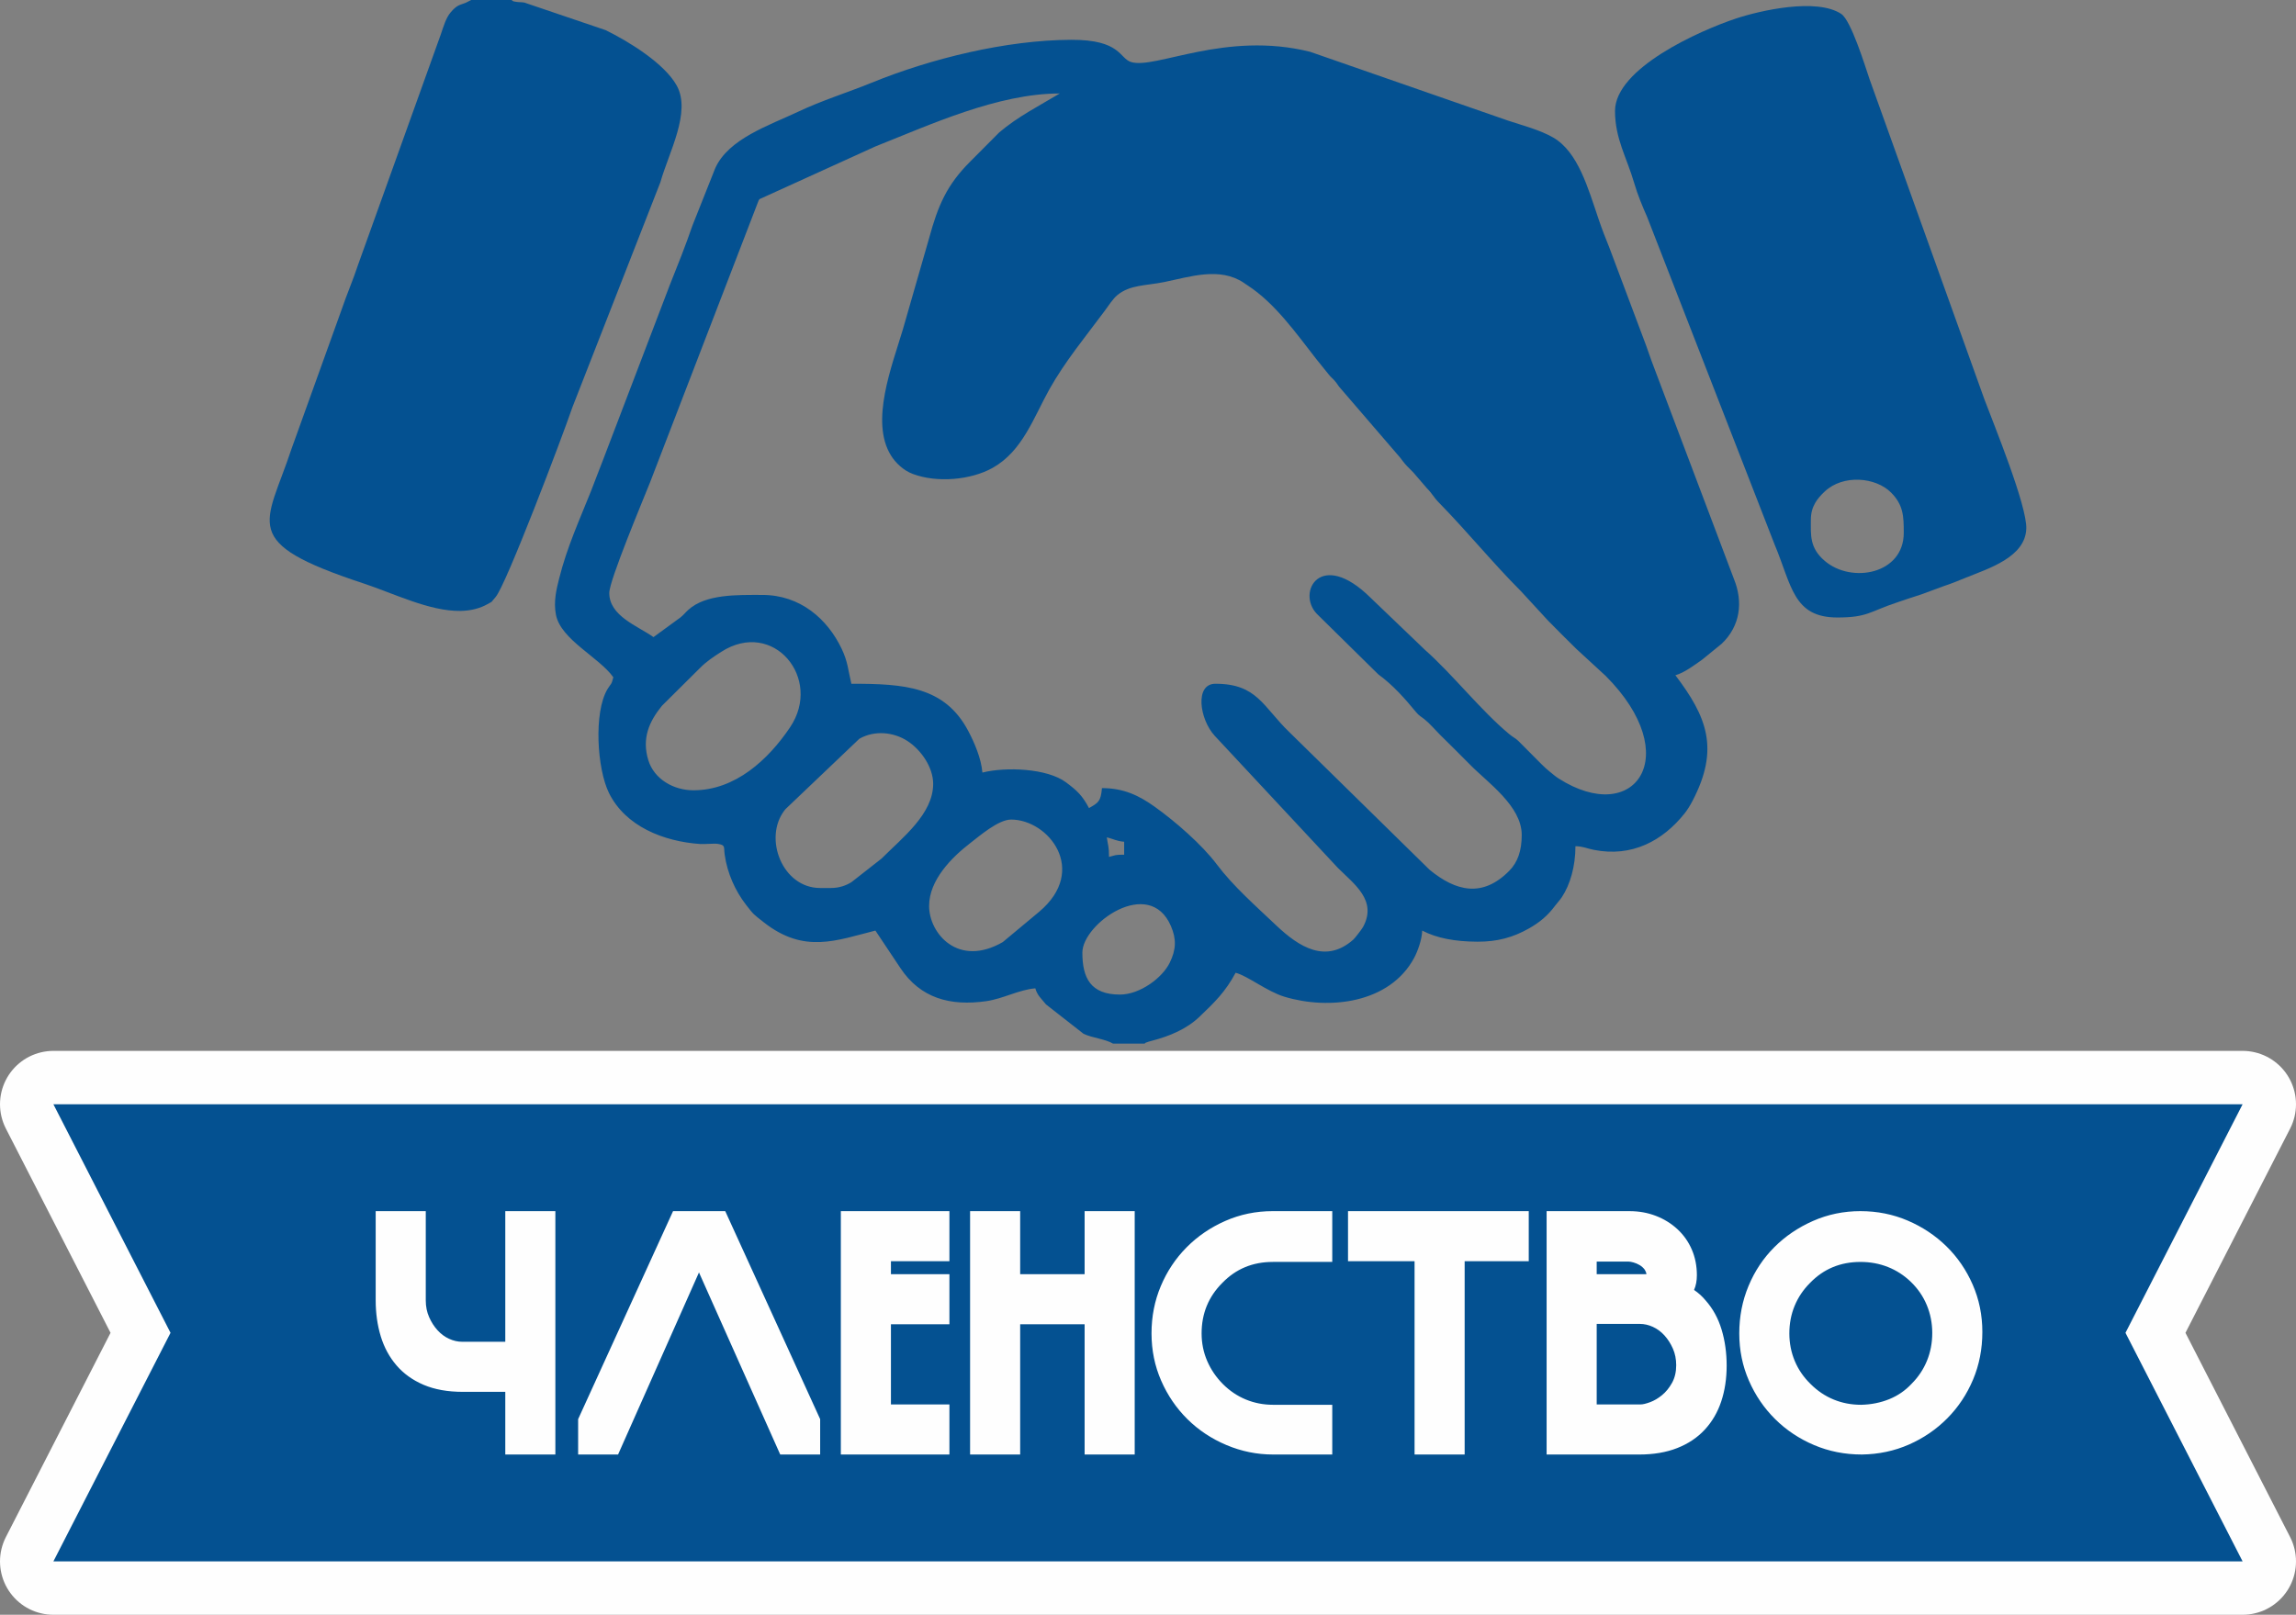
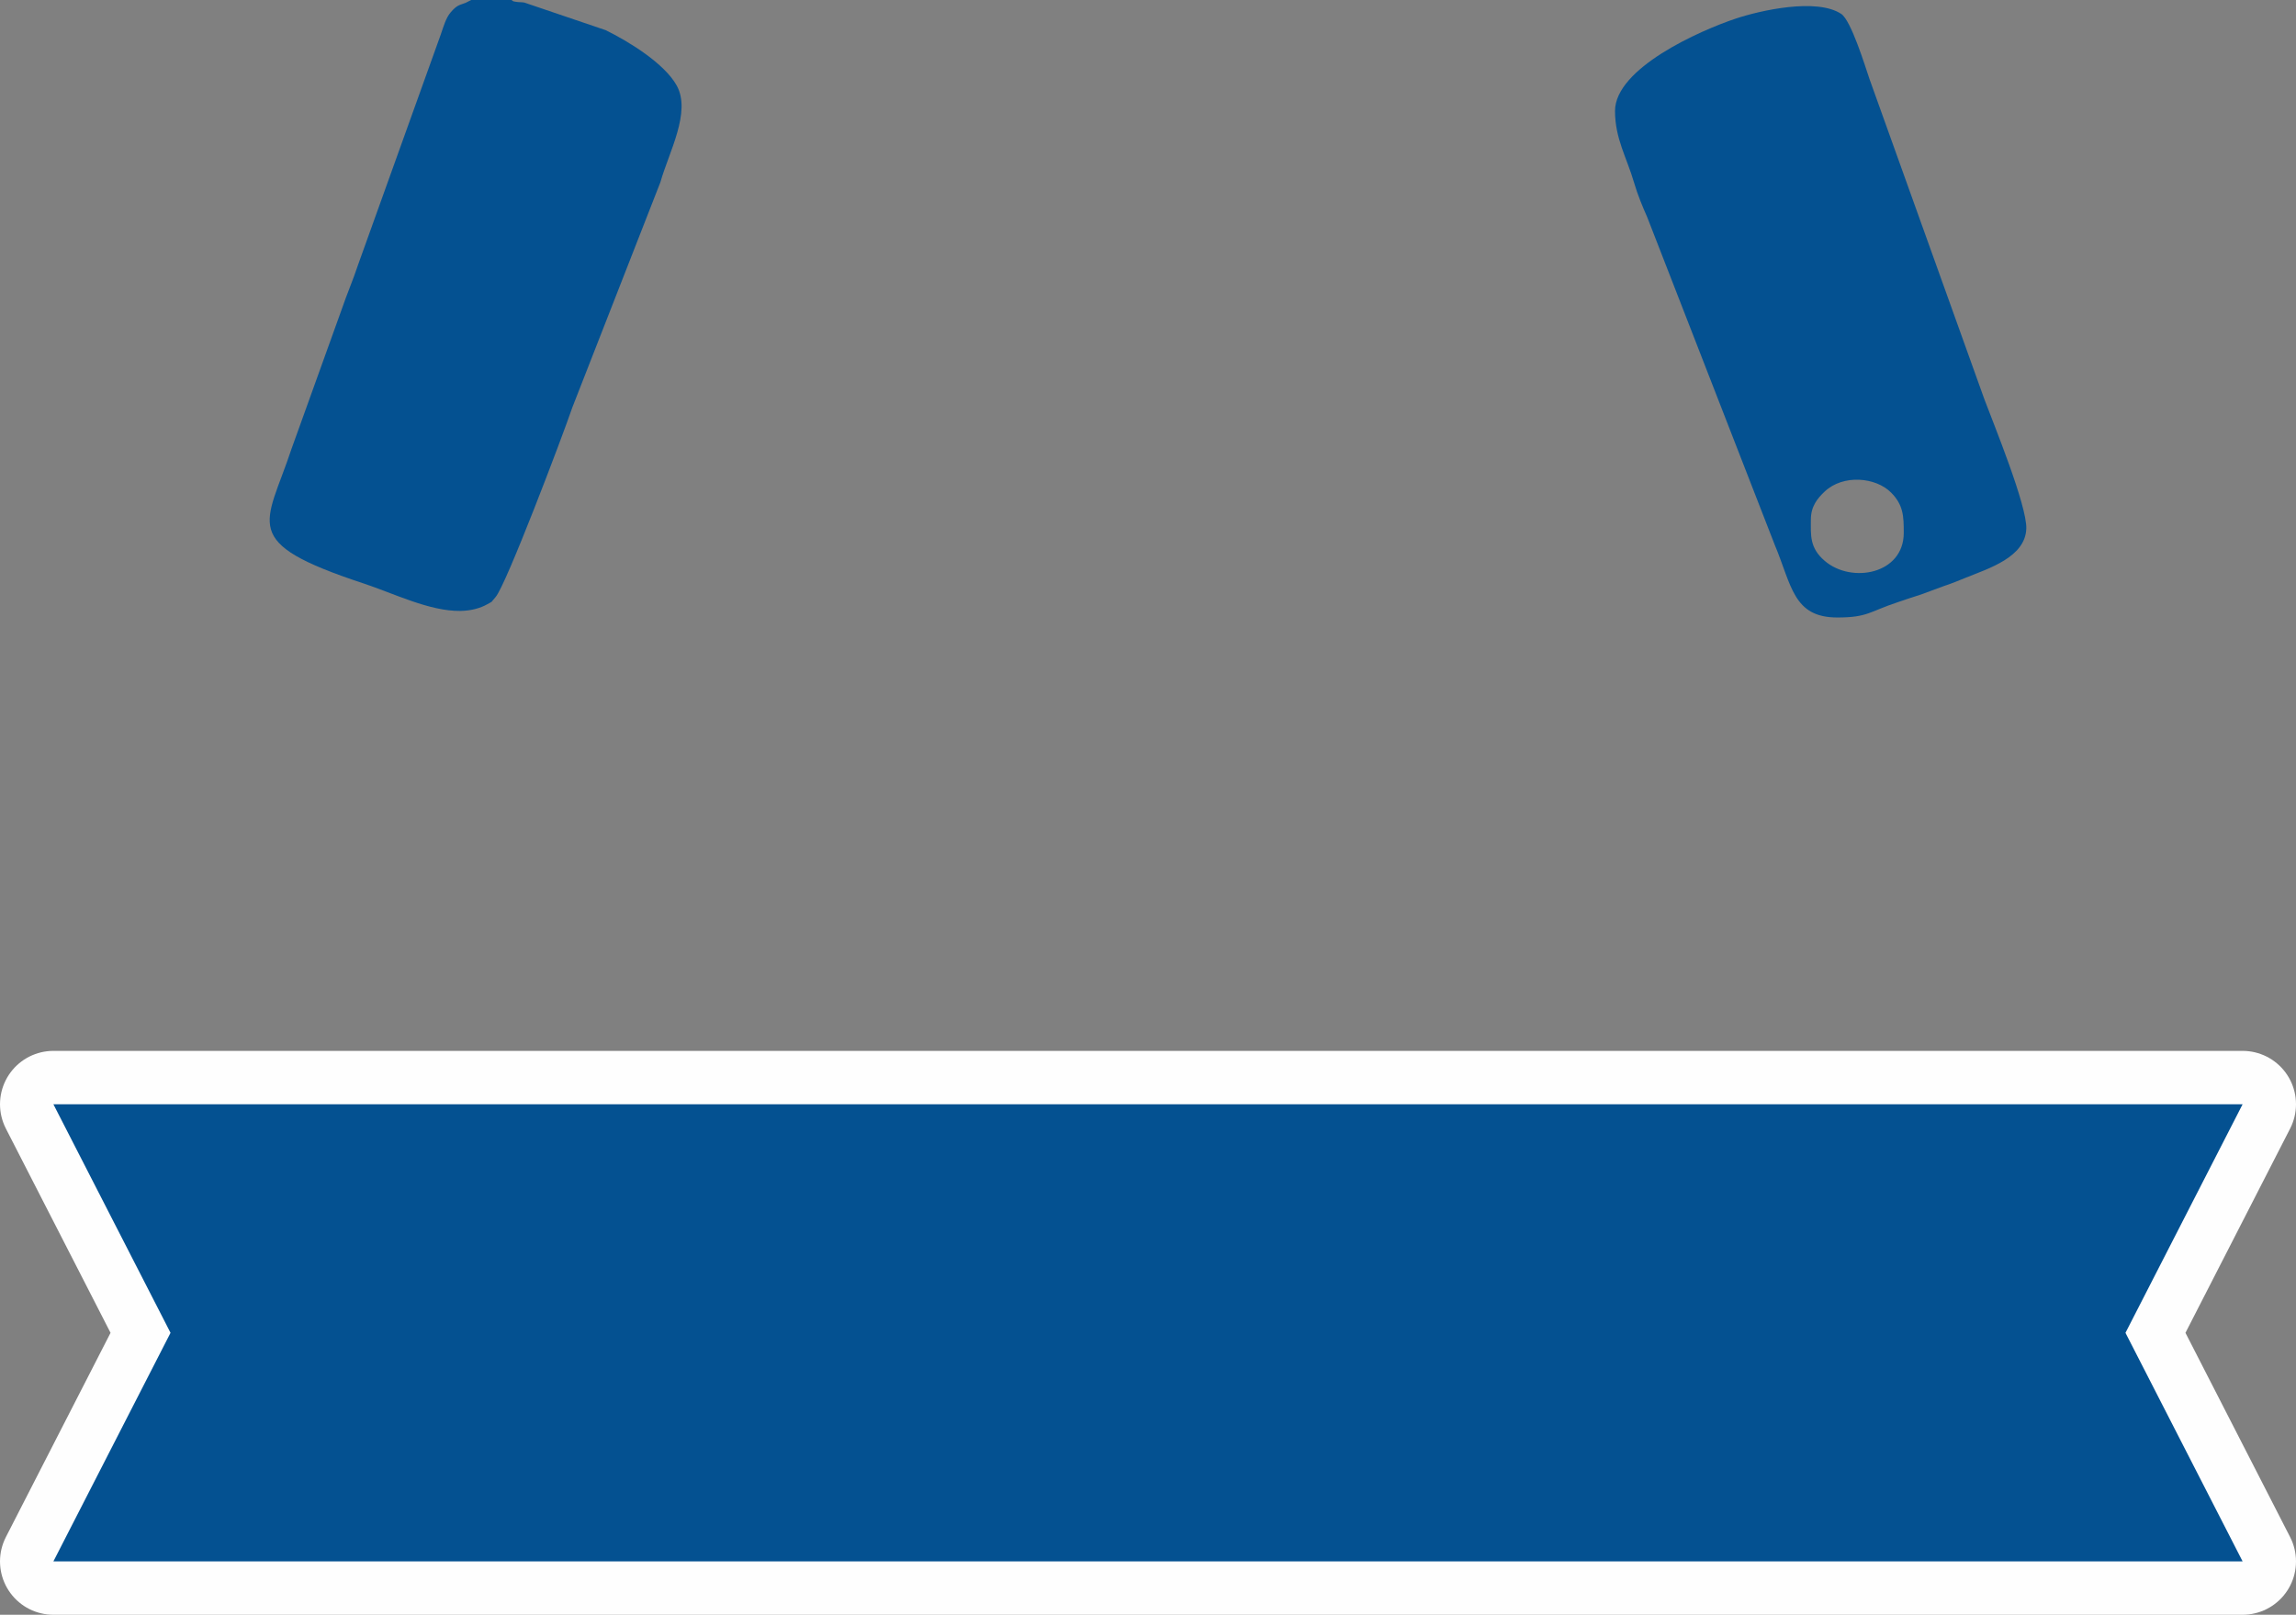
<svg xmlns="http://www.w3.org/2000/svg" xml:space="preserve" width="30.345mm" height="21.348mm" style="shape-rendering:geometricPrecision; text-rendering:geometricPrecision; image-rendering:optimizeQuality; fill-rule:evenodd; clip-rule:evenodd" viewBox="0 0 2915.37 2050.94">
  <rect x="0" y="0" width="2915.37" height="2050.94" fill="#808080" stroke="none" />
  <defs>
    <style type="text/css">  .str0 {stroke:#FEFEFE;stroke-width:135.57;stroke-linecap:round;stroke-linejoin:round;stroke-miterlimit:22.926} .fil0 {fill:none} .fil1 {fill:#045191} .fil2 {fill:#FEFEFE;fill-rule:nonzero}  </style>
  </defs>
  <g id="Слой_x0020_1">
    <g>
      <polygon class="fil0 str0" points="67.79,1402.51 2847.58,1402.51 2698.84,1692.82 2847.58,1983.15 67.79,1983.15 216.53,1692.82 " />
      <polygon id="_1" class="fil1" points="67.79,1402.51 2847.58,1402.51 2698.84,1692.82 2847.58,1983.15 67.79,1983.15 216.53,1692.82 " />
    </g>
-     <path class="fil2" d="M540.63 1651.7c0,7.71 1.41,14.75 4.23,21.13 2.81,6.38 6.37,11.93 10.67,16.68 4.29,4.75 9.19,8.38 14.68,10.89 5.48,2.52 11.04,3.79 16.68,3.79l54.7 0 0 -165.9 63.59 0 0 309.11 -63.59 0 0 -79.61 -53.82 0c-19.27,0 -35.87,-2.97 -49.81,-8.9 -13.93,-5.94 -25.42,-14.16 -34.46,-24.69 -9.05,-10.52 -15.72,-22.83 -20.02,-36.91 -4.29,-14.08 -6.45,-29.43 -6.45,-46.03l0 -112.97 63.6 0 0 113.41zm346.91 -35.58l-102.74 231.27 -50.7 0 0 -44.92 120.52 -264.18 66.27 0 120.52 264.18 0 44.92 -50.7 0 -103.18 -231.27zm318 -77.84l0 63.6 -74.27 0 0 16.46 74.27 0 0 63.6 -74.27 0 0 101.85 74.27 0 0 63.6 -137.87 0 0 -309.11 137.87 0zm235.27 309.11l-63.6 0 0 -165.45 -81.83 0 0 165.45 -63.6 0 0 -309.11 63.6 0 0 80.06 81.83 0 0 -80.06 63.6 0 0 309.11zm175.23 -244.61c-25.5,0 -46.85,8.9 -64.04,26.68 -17.49,17.49 -26.25,38.84 -26.25,64.05 0,12.45 2.37,24.16 7.12,35.13 4.75,10.97 11.41,20.75 20.01,29.35 8.6,8.6 18.31,15.12 29.13,19.57 10.83,4.45 22.32,6.67 34.47,6.67l75.17 0 0 63.16 -75.17 0c-20.45,0 -40.18,-4.01 -59.15,-12.01 -18.97,-8 -35.51,-18.97 -49.59,-32.91 -14.08,-13.93 -25.2,-30.24 -33.36,-48.92 -8.15,-18.68 -12.23,-38.69 -12.23,-60.04 0,-21.35 3.93,-41.37 11.79,-60.05 7.86,-18.68 18.75,-35.06 32.69,-49.14 13.93,-14.08 30.31,-25.28 49.14,-33.58 18.83,-8.31 38.92,-12.46 60.27,-12.46l75.61 0 0 64.49 -75.61 0zm325.11 -64.49l0 63.6 -81.39 0 0 245.5 -63.6 0 0 -245.5 -84.5 0 0 -63.6 229.49 0zm224.6 113.41c9.19,10.38 15.94,22.68 20.23,36.91 4.3,14.24 6.46,29.5 6.46,45.82 0,16.6 -2.31,31.8 -6.9,45.59 -4.59,13.79 -11.57,25.72 -20.91,35.8 -9.34,10.09 -20.97,17.87 -34.91,23.36 -13.93,5.49 -30.09,8.22 -48.48,8.22l-117.41 0 0 -309.11 105.4 0c11.87,0 22.98,2.01 33.36,6 10.38,4.01 19.5,9.64 27.35,16.9 7.86,7.27 13.94,15.87 18.23,25.8 4.3,9.93 6.46,20.84 6.46,32.69 0,7.12 -1.19,13.34 -3.56,18.68 5.64,3.85 10.53,8.3 14.68,13.34zm-138.32 132.09l55.59 0c2.97,0 7.04,-0.96 12.23,-2.89 5.2,-1.92 10.23,-4.89 15.12,-8.9 4.9,-4 9.12,-9.18 12.68,-15.56 3.55,-6.37 5.33,-13.86 5.33,-22.46 0,-7.71 -1.4,-14.75 -4.22,-21.13 -2.82,-6.37 -6.38,-11.93 -10.67,-16.68 -4.3,-4.74 -9.19,-8.37 -14.68,-10.89 -5.49,-2.52 -11.05,-3.78 -16.68,-3.78l-54.7 0 0 102.29zm52.93 -165.45c3.55,0 6.97,0 10.22,0 -0.29,-2.08 -1.04,-4.01 -2.22,-5.78 -1.78,-2.37 -3.93,-4.29 -6.45,-5.78 -2.53,-1.48 -5.12,-2.59 -7.78,-3.33 -2.67,-0.74 -4.75,-1.1 -6.24,-1.1l-40.47 0 0 16.01 52.93 0zm281.96 -80.06c21.35,0 41.36,4.01 60.05,12.01 18.68,8.01 35.06,18.91 49.14,32.69 14.08,13.79 25.2,30.02 33.36,48.7 8.16,18.68 12.23,38.69 12.23,60.04 0,21.65 -3.93,41.81 -11.79,60.49 -7.86,18.69 -18.75,35.07 -32.68,49.15 -13.94,14.08 -30.18,25.2 -48.7,33.36 -18.53,8.15 -38.48,12.37 -59.82,12.67 -21.65,0 -41.88,-4.01 -60.71,-12.01 -18.83,-8 -35.28,-18.97 -49.36,-32.91 -14.08,-13.93 -25.21,-30.24 -33.36,-48.92 -8.16,-18.68 -12.23,-38.69 -12.23,-60.04 0,-21.35 3.92,-41.44 11.78,-60.27 7.86,-18.83 18.75,-35.21 32.69,-49.14 13.93,-13.94 30.32,-25.06 49.14,-33.36 18.83,-8.31 38.92,-12.46 60.27,-12.46zm64.94 219.27c8.6,-8.6 15.12,-18.39 19.57,-29.36 4.45,-10.96 6.67,-22.67 6.67,-35.13 0,-12.45 -2.3,-24.24 -6.9,-35.35 -4.59,-11.12 -11.34,-20.97 -20.23,-29.57 -8.6,-8.31 -18.31,-14.6 -29.13,-18.91 -10.83,-4.29 -22.46,-6.45 -34.91,-6.45 -25.5,0 -46.85,8.9 -64.04,26.68 -8.6,8.6 -15.12,18.31 -19.57,29.14 -4.45,10.82 -6.68,22.45 -6.68,34.91 0,12.45 2.31,24.16 6.9,35.13 4.59,10.97 11.34,20.75 20.23,29.35 8.6,8.6 18.31,15.12 29.14,19.57 10.82,4.45 22.45,6.67 34.91,6.67 12.75,-0.29 24.6,-2.66 35.58,-7.11 10.97,-4.45 20.45,-10.97 28.47,-19.57z" />
    <g id="_2605305404400">
-       <path class="fil1" d="M1422.03 1263.21c-37.18,0 -47.69,-21.04 -47.69,-53.33 0,-36.61 84.95,-97.34 112.41,-33.8 7.23,16.73 6.63,29.97 -1.36,46.47 -9.43,19.47 -37.97,40.66 -63.35,40.66zm-242.29 -112.56c0,-32.75 28.46,-61.56 52.34,-79.91 11.37,-8.74 35.6,-29.82 51.75,-29.82 47.54,0 98.52,64.28 35.63,117.14l-46.12 38.44c-56.59,32.74 -93.6,-10.83 -93.6,-45.85zm225.62 -87.18c8.67,2.17 12.17,4.8 22.06,5.64l0 16.43c-12.11,0 -10.35,0.59 -19.24,2.81 0,-13.65 -1.3,-14.03 -2.81,-24.88zm-349.96 64.37l-14.09 0c-47.9,0 -72.3,-63.3 -45.21,-98.58 0.35,-0.46 0.87,-1.1 1.25,-1.56l93.82 -89.41c19.4,-11.11 43.76,-8.5 61.18,2.91 17.77,11.64 32.55,33.77 32.55,54.33 0,38.33 -38.8,68.14 -65.57,94.96l-38.07 29.84c-6.72,4.28 -15.61,7.5 -25.84,7.5zm-174.85 -124.09c-25.13,0 -49.91,-14.06 -57.33,-38.18 -8.49,-27.63 0.93,-49.04 17.27,-69.15l48.1 -47.77c8.31,-8.44 16.8,-14.07 27.28,-20.79 66.07,-42.38 128.96,33.93 87.36,95.82 -27.7,41.22 -69.7,80.07 -122.69,80.07zm-106.91 -250.75c0,-15.81 42.8,-117.79 51.63,-140l137.98 -358.33c0.32,-0.51 0.75,-1.23 1.08,-1.74l147.22 -66.95c69.61,-27.61 155.47,-67.28 234.09,-67.28 -26.46,15.9 -53.21,29.34 -76.9,49.5l-36.57 36.77c-29.9,29.76 -41.05,55.78 -52.35,97.26l-33.37 116.1c-13.75,46.21 -41.96,116.83 -15.19,160.06 5.85,9.43 15.74,19.02 27.68,23.51 31.27,11.77 74.21,7.6 101.46,-7.66 38.04,-21.29 52.18,-64.23 72.17,-99.97 19.57,-34.98 46.18,-67.19 69.97,-99.22 4.47,-6.01 10.52,-15.56 16.29,-20.3 16.19,-13.27 36.07,-11.77 59.47,-16.54 33.06,-6.74 70.41,-19.5 100.97,0.92 0.5,0.35 1.16,0.85 1.66,1.18l3.35 2.23c34.78,22.57 61.61,60.88 87.04,93.4l15.06 18.67c3.98,5.14 4.74,4.84 8.17,8.77 4.69,5.37 3.5,5.5 8.68,11.1l74.4 86.46c3.1,3.81 4.37,6.11 8.81,10.9 3.27,3.54 5.15,4.87 8.32,8.39l16.96 19.73c7.28,7.32 8.2,11.06 15.41,18.43 35.96,36.69 68.04,76.38 104.41,112.75l33.78 36.72c12.68,12.95 23.72,23.99 36.66,36.66l36.72 33.79c101.35,101.34 37.32,192.43 -59.76,130.34 -3.78,-2.42 -7.44,-5.62 -11.05,-8.52 -3.92,-3.15 -6.51,-5.52 -10.5,-9.5l-29.36 -29.51c-4.81,-4.49 -6.04,-4.1 -11.49,-8.62 -36.26,-30.06 -71.57,-75.6 -107.18,-107.15l-69.11 -66.24c-63.43,-62.63 -94.16,-6.77 -68.26,20.43l78.11 76.92c19.27,14.05 34.3,31.45 47.93,47.95 4.04,4.89 6.28,5.53 10.75,9.14 7.09,5.71 13.07,13.01 19.81,19.75 12.56,12.56 25.28,24.78 38.08,37.93 21.73,22.33 65.56,52.23 65.56,89.19 0,20 -5.02,34.62 -15.87,45.62 -33.93,34.35 -67.75,26.1 -101.19,-1.42l-177.84 -174.61c-33.74,-32.45 -40.94,-61.61 -94.03,-61.61 -26.52,0 -20.28,44.96 -0.94,66.07l156.46 167.85c20.7,20.67 50.29,41.31 31.89,75.09 -1.43,2.61 -10.23,14.12 -12.22,15.88 -34.88,30.9 -68.64,9.87 -98.16,-18.13 -25.08,-23.79 -54.6,-49.74 -75.12,-77.13 -18.77,-25.07 -52.75,-54.67 -78.94,-73.37 -19.91,-14.23 -39.41,-23.71 -67.05,-23.71 -1.4,17.21 -4.77,18.6 -16.43,25.38 -8.72,-16.24 -14.99,-22.09 -29.23,-32.73 -23.77,-17.74 -76.16,-19.9 -106.13,-12.39 -1.56,-18.32 -10.39,-38.45 -17.83,-52.59 -29.95,-56.88 -81.3,-60.22 -148.57,-60.22 -4.26,-17.99 -4.45,-27.78 -12.18,-44.13 -17.97,-37.99 -52.69,-68.68 -100.88,-68.68 -31.82,0 -71.8,-1.26 -94.04,19.01 -4.19,3.83 -5.63,6.19 -10.03,9.68l-34.12 24.89c-20.36,-14.41 -56.15,-26.7 -56.15,-56.15zm639.68 572.5l39.99 0c3.28,-1.98 -2.2,0.04 5.5,-2.58 0.8,-0.27 3.49,-0.95 4.39,-1.19 21.83,-5.78 43.3,-14.52 59.98,-30.46 19.38,-18.51 32.74,-31.53 45.77,-55.76 15.07,3.79 39.82,23.77 62.2,30.5 56.56,17 133.25,8.47 164.43,-49.31 4.47,-8.27 10.01,-23.51 10.27,-34.78 18.51,9.66 41.82,14.03 70.26,14.11 25.07,0.09 44.98,-5.33 65.22,-16.79 13.8,-7.8 23.88,-16.27 33.25,-28.85 3.04,-4.09 5.96,-6.93 8.69,-11.07 10.29,-15.56 17.17,-38.73 17.17,-64.57 10.07,0.24 14.09,2.8 23.23,4.62 48.5,9.71 87.74,-11.5 115.48,-46.42 3.49,-4.4 6.97,-10.08 9.85,-15.58 34.86,-66.61 18.16,-107.15 -21.65,-159.77 11.14,-3 24.57,-13.16 33.85,-19.69l24.89 -20.27c23.75,-22.55 27.5,-53.3 15.48,-82.59l-101.29 -268.15c-5.35,-13.77 -8.15,-23.39 -13.54,-37.22l-43.12 -114.83c-5.16,-12.73 -9.4,-23.65 -13.89,-36.83 -13.2,-38.67 -25.9,-85.15 -57.58,-103.38 -16.97,-9.77 -38.53,-15.23 -57.49,-21.54l-251.1 -87.34c-107.48,-26.86 -196.58,22.56 -227.41,12.98 -14.94,-4.65 -12.89,-28.45 -76.15,-28.21 -82.45,0.31 -177.97,23.82 -253.09,54.46 -30.71,12.53 -63.14,22.51 -93.05,36.69 -36.94,17.5 -89.03,34.42 -105.77,72.15l-28.86 72.64c-8.33,24.43 -18.93,51.01 -28.77,75.56l-84.9 222.5c-5.51,13.66 -9.76,25.79 -14.97,38.82 -14.95,37.4 -30.67,71.72 -40.63,111.5 -3.24,12.94 -7.37,28.91 -4.04,45.97 6.19,31.68 54.78,53.9 72.86,79.36 -2.45,10.19 -2.94,7.6 -7.37,14.99 -17.79,29.67 -13.31,101.36 1.88,132.07 20.9,42.28 69.25,61.5 115.68,64.72 5.9,0.4 17.85,-0.93 22.67,-0.14 9.84,1.62 7.17,3.75 8.53,13.62 3.29,23.81 13.59,46.25 27.03,63.63 9.99,12.92 9.26,11.84 22.63,22.36 51.41,40.45 92.54,22.82 141.72,10.5 10.63,15.83 20.72,30.95 31.56,47.35 25.65,38.82 63.73,48.79 109.16,42.29 21.52,-3.08 41.24,-14.47 62.33,-16.31 2.45,9.09 7.84,13.21 13.58,20.46l47.54 37.19c10.54,5.3 27.83,6.67 37.59,12.6z" />
      <path class="fil1" d="M649.54 0l-51.26 0 -7.23 3.63c-7.54,2.93 -10.7,2.45 -18.97,12.22 -5.75,6.79 -8.7,17.09 -12.23,27.42l-105.03 292.57c-6.58,19.98 -14.33,37.56 -21.2,57.77l-63.41 176.3c-32.25,97.73 -67.91,118.49 91.08,170.99 38.52,12.72 84.14,35.6 123.26,35.02 13.78,-0.2 25.55,-3.57 34.08,-8.42 8.95,-5.09 3.09,-0.8 10.63,-9.18 13.02,-14.49 84.52,-202.89 97.53,-241.02l111.76 -285.9c10.63,-37.87 39.38,-88.95 20.78,-122.67 -15.8,-28.65 -62.13,-56.68 -90.4,-70.5l-103.27 -35.04c-3.92,-0.59 -6.92,-0.32 -10.37,-0.91 -5.66,-0.97 -2.8,-0.51 -5.74,-2.29z" />
      <path class="fil1" d="M2299.37 659.93c0,-16.92 8.38,-26.98 17.5,-35.6 23.5,-22.19 64.93,-18.27 84.3,1.23 15.79,15.89 16.14,30.16 16.14,51.29 0,52.28 -66.04,64.65 -100.13,35.69 -19.72,-16.75 -17.82,-32.98 -17.82,-52.61zm-248.68 -518.92c0,35.11 14.87,58.86 24.33,91.41 4.33,14.91 10.89,30.61 16.41,43l161.93 416.24c21.74,51.72 23.36,92.6 79.61,92.6 38.68,0 40.72,-7.53 76.63,-19.39 10.69,-3.54 18.3,-6.31 29.67,-9.82l28.85 -10.64c9.59,-3.12 19.12,-7.08 28.58,-10.92 28.14,-11.42 74.85,-25.71 76.22,-61.89 1.12,-29.35 -41.66,-133.58 -53.21,-164.47l-145.91 -406.84c-5.44,-15.94 -23.27,-74.29 -35.84,-82.63 -31.23,-20.71 -103.05,-4.34 -133.65,5.83 -46.33,15.4 -153.62,63.23 -153.62,117.51z" />
    </g>
  </g>
</svg>